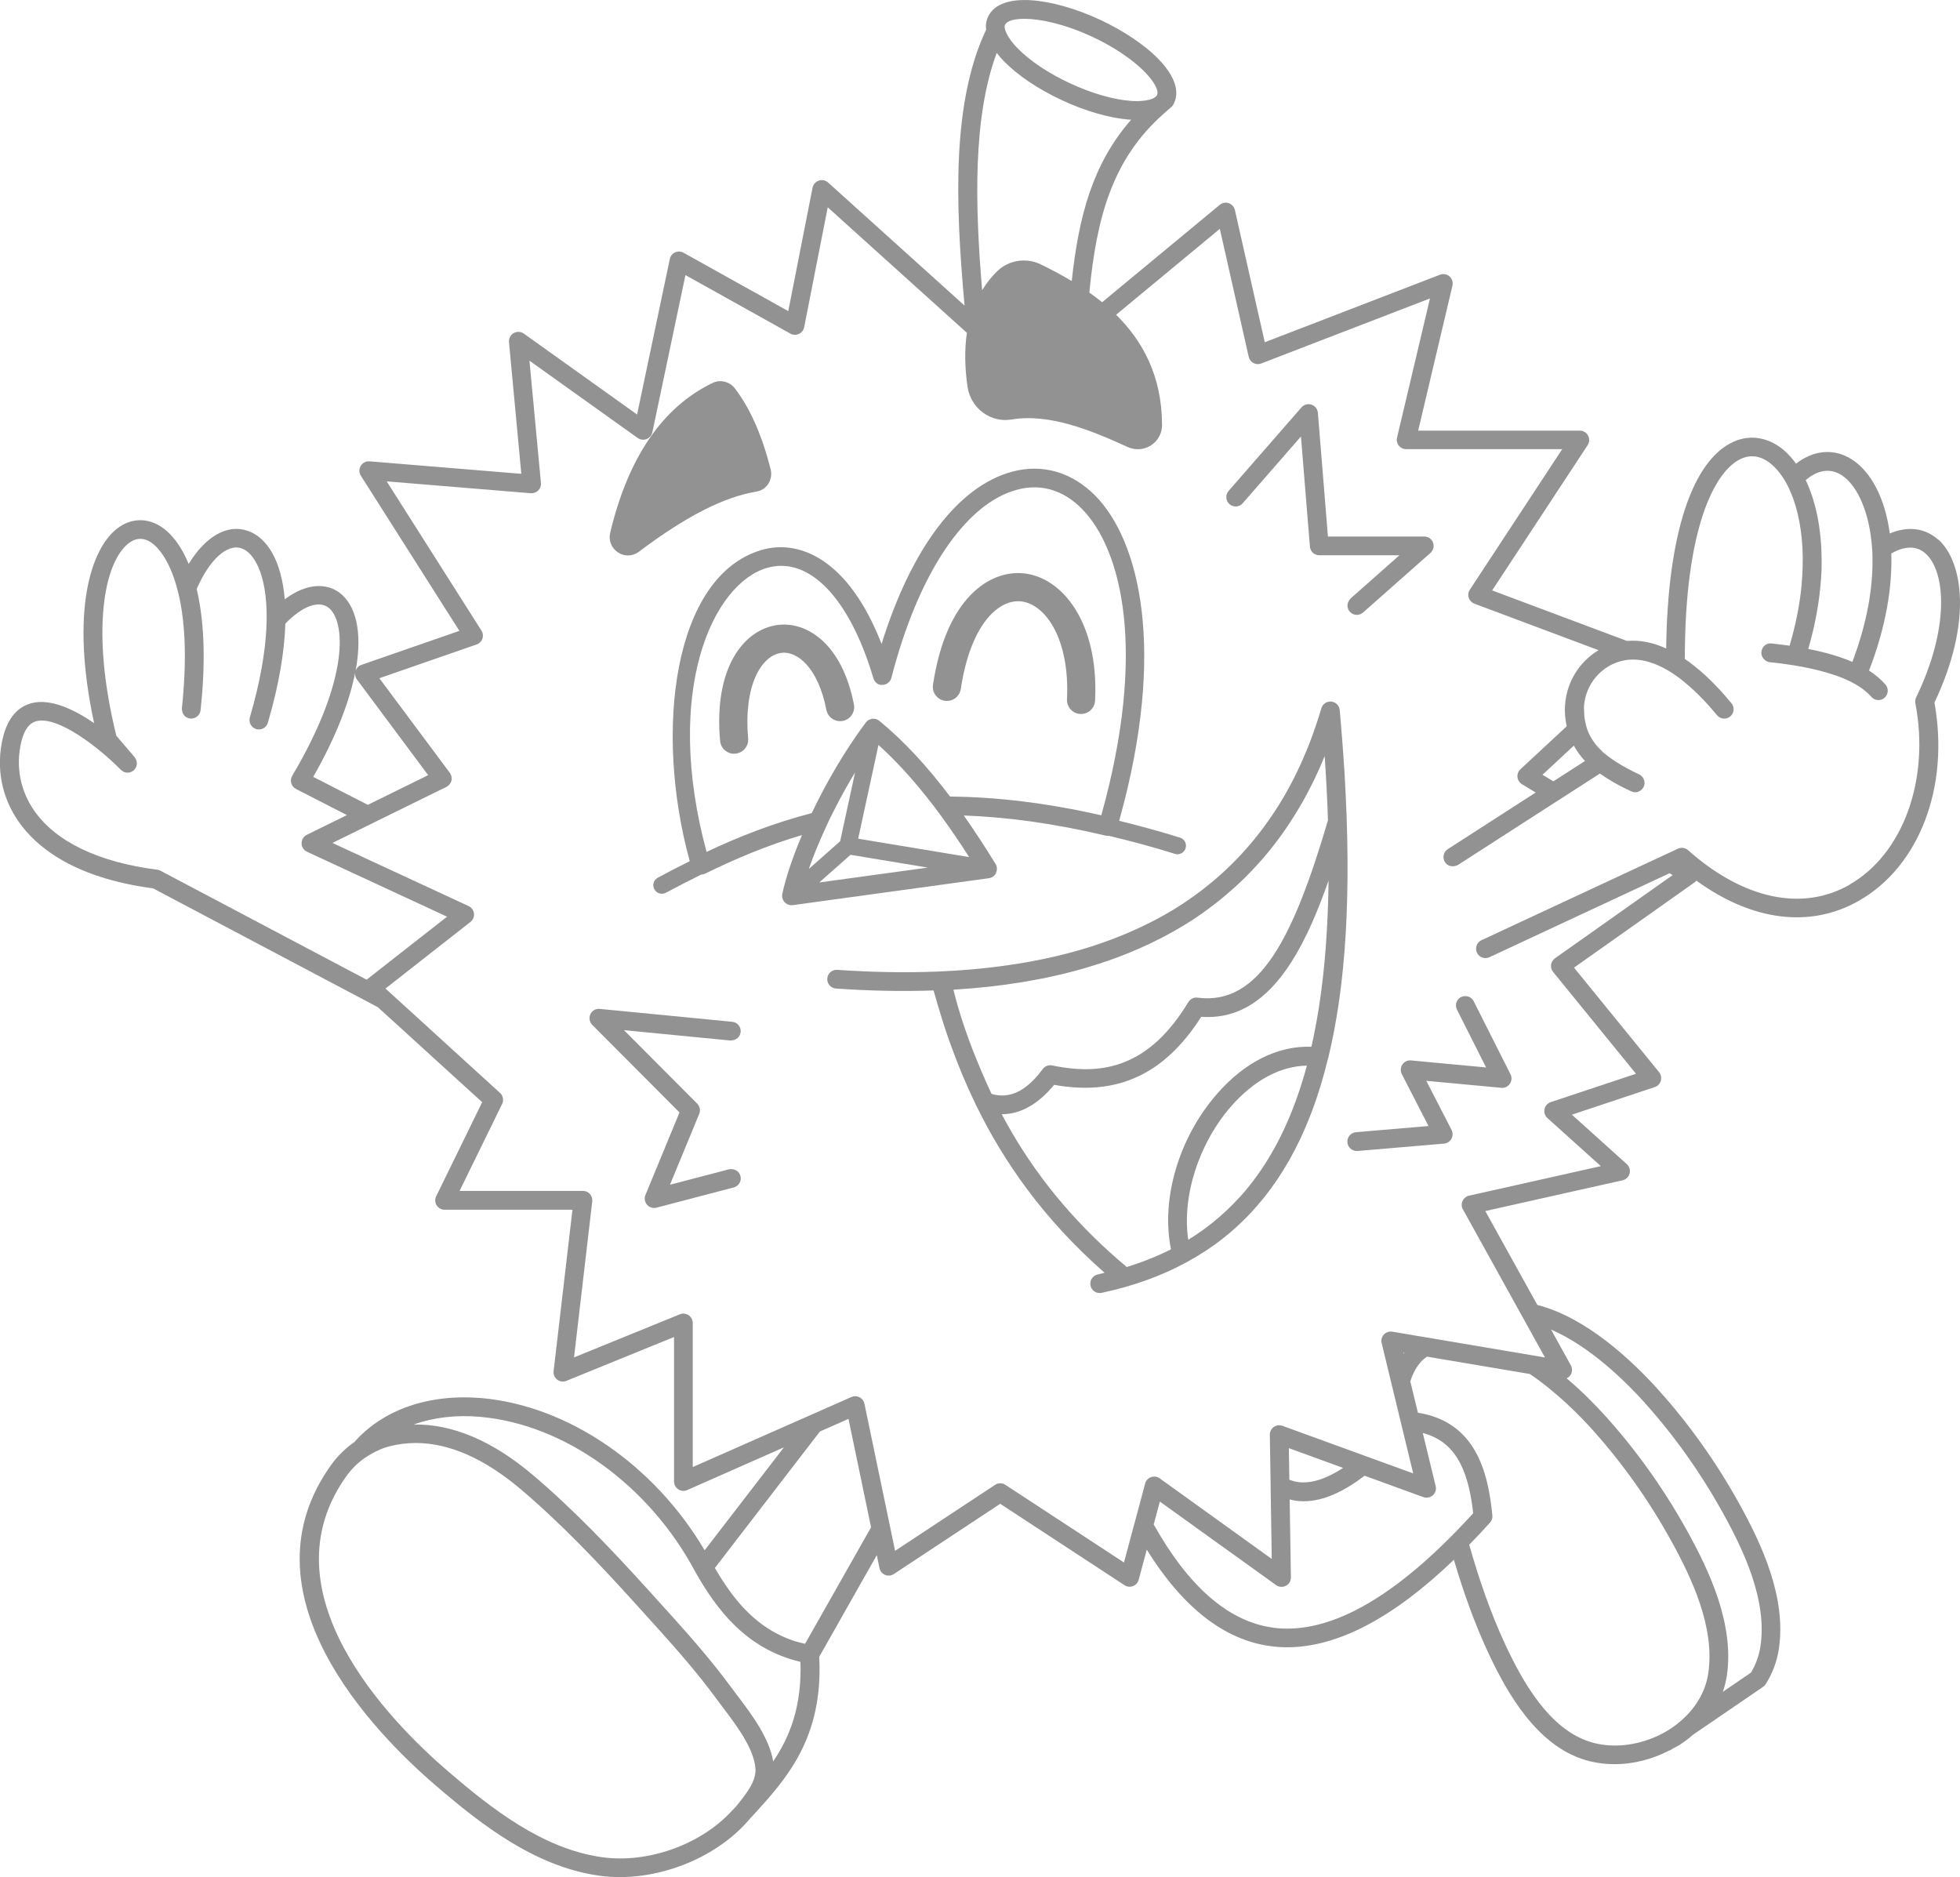
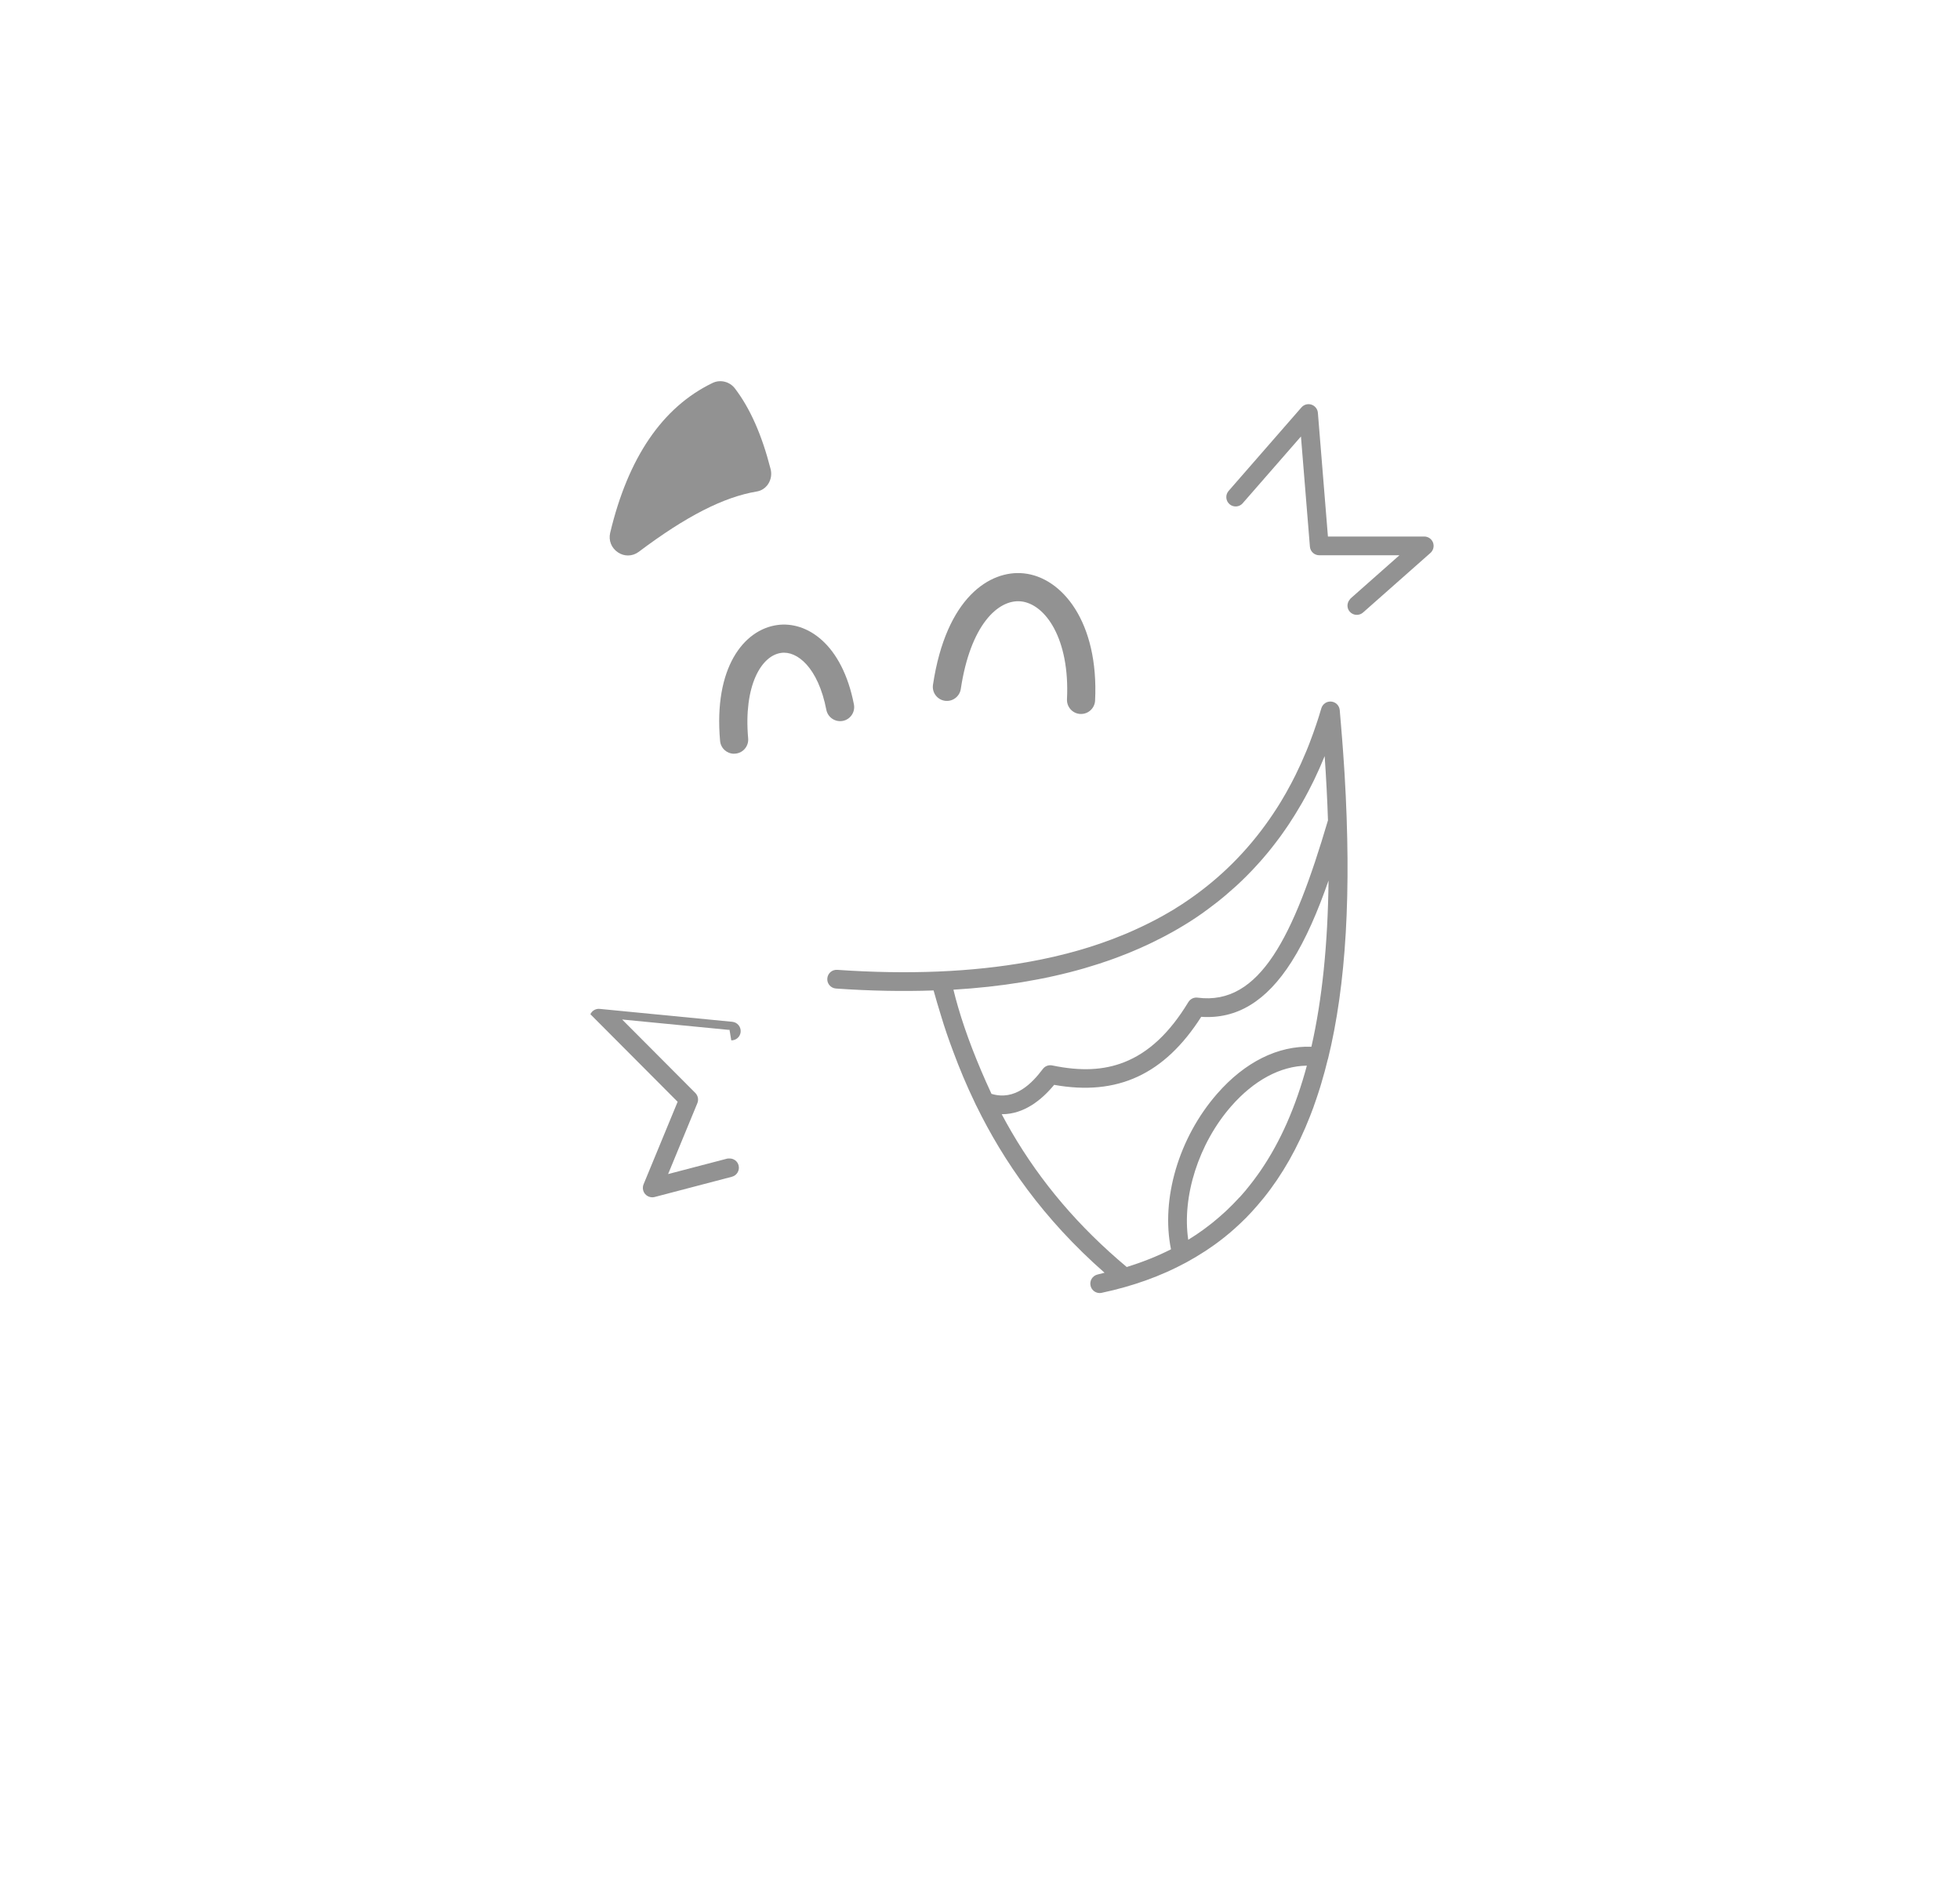
<svg xmlns="http://www.w3.org/2000/svg" id="Layer_2" data-name="Layer 2" viewBox="0 0 378.56 362.54">
  <defs>
    <style>
      .cls-1 {
        fill: #929292;
      }
    </style>
  </defs>
  <g id="Layer_1-2" data-name="Layer 1">
    <g>
      <path class="cls-1" d="M256.49,204.53c3.52-14.33,4.56-32.23,3.21-54.98-.02-.26-.03-.52-.05-.78-.02-.36-.04-.72-.07-1.08-.04-.68-.09-1.36-.14-2.04-.01-.14-.02-.29-.03-.44-.05-.76-.11-1.51-.17-2.28-.03-.36-.06-.72-.09-1.09-.05-.58-.09-1.16-.14-1.74-.08-.98-.17-1.97-.25-2.96-.08-.87-.76-1.56-1.63-1.64-.87-.09-1.67.46-1.92,1.29-.16.54-.32,1.08-.49,1.61-.05.17-.11.34-.16.5-.12.36-.23.73-.36,1.09-.06.19-.13.38-.2.57-.12.34-.23.67-.35,1.01-.07.19-.14.38-.21.57-.13.34-.25.68-.38,1.02-.06.17-.13.34-.19.51-.15.38-.3.76-.45,1.13-.05.12-.1.24-.15.36-.64,1.55-1.32,3.05-2.05,4.52-.01.02-.02.04-.03.06-.24.47-.48.95-.72,1.41-.01.02-.02.04-.03.06-.32.6-.64,1.2-.97,1.78-.03.06-.07.12-.1.18-.3.53-.61,1.05-.92,1.57-.03.05-.07.11-.1.16-.32.53-.64,1.05-.98,1.56-.02.03-.04.07-.07.1-.35.54-.7,1.07-1.07,1.59,0,0,0,.01-.01.02-4.27,6.15-9.47,11.35-15.59,15.57-.43.3-.86.59-1.3.88-.05.03-.1.06-.15.09-.33.21-.66.42-.99.63-.16.1-.33.2-.49.31-.18.11-.36.22-.54.32-.87.52-1.76,1.02-2.66,1.5-.08.04-.17.09-.25.13-.76.4-1.53.79-2.32,1.17-.19.09-.38.18-.57.27-.47.22-.94.44-1.41.65-.47.21-.94.42-1.42.62-.27.11-.54.22-.81.33-.67.27-1.34.54-2.02.8-.01,0-.03,0-.04.01-.65.24-1.3.48-1.96.71-.05.02-.1.03-.14.05-.69.24-1.39.47-2.09.69-.09.03-.17.05-.26.08-.36.11-.73.22-1.09.33-.22.07-.45.13-.68.2-.27.08-.54.15-.81.23-.39.11-.79.22-1.19.32-.12.03-.25.07-.37.1-.82.21-1.65.41-2.49.61-.58.13-1.16.26-1.75.38-.25.05-.5.11-.75.16-.7.14-1.41.28-2.12.41-.11.02-.23.04-.34.06-10.88,1.96-23.21,2.48-36.9,1.53-1.01-.07-1.86.68-1.93,1.68-.07,1,.68,1.86,1.68,1.93,6.59.46,12.87.58,18.85.37.44,1.59.92,3.22,1.44,4.89.67,2.26,1.47,4.58,2.38,6.99,1.18,3.18,2.54,6.45,4.14,9.77.08.18.16.36.25.54.02.04.05.08.07.12,5.2,10.63,12.85,21.77,24.74,32.21l-1.38.35c-.96.24-1.55,1.2-1.32,2.17.19.84.94,1.4,1.76,1.4.13,0,.25-.01.38-.04,6.03-1.28,11.45-3.23,16.28-5.84.01,0,.02-.01.04-.02.04-.02.07-.04.11-.06,1.22-.67,2.41-1.38,3.56-2.13.05-.03.09-.06.14-.09.5-.33,1-.67,1.49-1.02.1-.07.21-.15.31-.22.53-.39,1.06-.78,1.57-1.19.04-.03.08-.07.13-.1.32-.25.63-.51.94-.77.1-.08.2-.17.3-.25.27-.23.54-.46.8-.7.15-.13.3-.27.45-.41.22-.2.44-.4.66-.61.37-.35.73-.7,1.09-1.06.01-.01.02-.02.03-.03.37-.38.74-.76,1.1-1.16.06-.06.11-.12.16-.18.32-.35.64-.71.96-1.08.05-.05.09-.11.14-.17.33-.39.66-.78.99-1.18.02-.02.04-.05.06-.07,3.59-4.47,6.56-9.7,8.92-15.73.01-.03.02-.06.04-.1.21-.54.41-1.08.62-1.63.02-.05.04-.1.05-.15.02-.06.04-.12.06-.18.15-.41.29-.82.43-1.23.06-.19.13-.37.19-.56.11-.32.21-.63.31-.95.1-.3.19-.61.29-.91.05-.18.11-.35.16-.53.23-.76.45-1.53.66-2.31.01-.05.03-.09.04-.14.21-.77.41-1.55.6-2.34,0-.02.01-.04.02-.06,0,0,0,0,0,0ZM256.47,158.49c-6.59,22.3-13.11,35.77-25.16,34.19-.71-.1-1.41.24-1.79.86-3.62,5.97-7.68,9.76-12.4,11.61-3.98,1.56-8.4,1.76-13.89.62-.69-.14-1.39.12-1.81.68-2.08,2.76-5.34,6.19-9.92,4.81-1.42-3.05-2.65-5.96-3.73-8.75-1.06-2.77-1.97-5.42-2.71-7.97-.34-1.15-.64-2.29-.91-3.4,9.2-.55,17.65-1.93,25.3-4.14.05-.02.1-.03.16-.05.66-.19,1.31-.39,1.96-.6.23-.07.47-.15.7-.22.58-.19,1.16-.38,1.73-.58.36-.12.71-.25,1.07-.38.27-.1.54-.2.81-.3.66-.25,1.32-.5,1.96-.76.16-.07.32-.13.49-.2,1.31-.54,2.58-1.1,3.83-1.7.1-.05.2-.09.29-.14.69-.33,1.37-.67,2.04-1.02.23-.12.46-.24.69-.36,1.15-.61,2.28-1.25,3.38-1.92.15-.09.3-.19.45-.28.23-.14.46-.28.68-.42.84-.53,1.67-1.08,2.47-1.65.18-.13.35-.26.53-.39.29-.2.57-.41.85-.62.46-.34.92-.69,1.38-1.05.2-.16.41-.32.61-.48.32-.26.64-.52.96-.79.13-.11.26-.22.39-.33.55-.47,1.09-.94,1.63-1.43.13-.12.26-.24.4-.36.53-.49,1.06-.99,1.57-1.5.12-.12.23-.23.35-.35.29-.29.58-.59.87-.89.16-.16.31-.33.47-.5.43-.45.85-.91,1.26-1.38.19-.21.37-.43.56-.64.32-.38.64-.76.96-1.14.25-.3.49-.6.73-.91.2-.25.4-.5.59-.76.34-.45.68-.9,1.02-1.35.16-.21.31-.43.46-.65.28-.39.55-.79.83-1.19.13-.19.26-.38.39-.58.34-.51.67-1.03,1-1.56.12-.18.23-.37.34-.55.35-.56.69-1.13,1.02-1.71.09-.15.17-.3.26-.45.33-.58.65-1.16.96-1.76.03-.06.07-.12.1-.18.34-.65.67-1.31,1-1.97.07-.14.13-.27.2-.41.32-.66.62-1.32.92-1.99.06-.13.11-.25.17-.38.31-.71.62-1.42.91-2.14.3,4.32.51,8.47.64,12.41,0,.01,0,.03-.01.04ZM217.62,244.7c-9.26-7.76-16.55-16.31-22.27-26.13-.65-1.11-1.27-2.24-1.88-3.38.02,0,.04,0,.06,0,4.26,0,7.67-2.76,10.07-5.67,12.22,2.19,21.3-2.01,28.41-13.14,6.87.48,12.59-3,17.43-10.61,2.81-4.41,5.13-9.89,7.16-15.71-.14,12.28-1.23,22.95-3.31,32.1-6.44-.23-12.85,2.94-18.21,9.08-7.42,8.48-10.89,20.35-8.91,30.04-2.66,1.35-5.51,2.48-8.54,3.42ZM239.42,231.22c-.23.26-.48.51-.72.76-.21.22-.41.44-.62.65-.28.28-.57.56-.86.84-.17.17-.35.34-.52.5-.31.29-.63.57-.95.85-.16.14-.32.28-.47.41-.34.29-.68.58-1.03.86-.14.11-.28.22-.43.34-.37.29-.75.58-1.13.86-.11.08-.23.16-.34.25-.41.3-.83.59-1.26.88-.04.03-.08.05-.12.08-.48.32-.97.63-1.47.94-1.24-8.32,1.99-18.58,8.29-25.78,4.4-5.03,9.51-7.76,14.59-7.85.01,0,.02,0,.03,0-2.13,7.92-5.08,14.64-8.91,20.24-.16.24-.33.47-.49.7-.08.11-.16.22-.24.33-.21.29-.42.58-.63.86-.03.04-.06.08-.1.13-.44.58-.88,1.14-1.34,1.69,0,0,0,0,0,.01-.42.5-.85,1-1.29,1.48Z" />
      <path class="cls-1" d="M119.38,106.7c.59.39,1.25.58,1.91.58.72,0,1.44-.23,2.06-.69,9.16-6.89,16.42-10.6,22.83-11.67.9-.15,1.68-.67,2.19-1.45.55-.84.72-1.89.47-2.87-1.71-6.66-3.97-11.76-6.92-15.61-1.01-1.3-2.82-1.75-4.31-1.02-9.66,4.66-16.3,14.4-19.76,28.94-.35,1.47.25,2.96,1.53,3.79Z" />
-       <path class="cls-1" d="M374.4,104.27c-2.54-2.31-5.89-2.72-9.4-1.24-.93-6.92-3.68-11.97-7.34-14.31-3.43-2.19-7.39-1.8-10.77.83-.69-.96-1.44-1.79-2.21-2.48-2.98-2.61-6.58-3.24-9.88-1.75-8.04,3.65-12.73,18.16-12.99,39.92-2.6-1.18-5.14-1.67-7.56-1.45l-26.05-9.76,18.44-28.05c.37-.56.4-1.27.08-1.86-.32-.59-.93-.95-1.6-.95h-31.21l6.62-28c.15-.66-.07-1.34-.57-1.79-.51-.44-1.21-.56-1.84-.32l-33.84,13.04-5.77-25.54c-.14-.61-.59-1.11-1.18-1.32-.6-.21-1.26-.08-1.74.32l-22.72,18.81c-.8-.65-1.63-1.27-2.47-1.86,1.39-14.45,4.41-25.76,14.34-34.53.48-.42.93-.85,1.44-1.26h0c.25-.2.43-.46.55-.75,0-.01.02-.02.03-.04,2.38-5.13-5.42-12-14.35-16.14-8.93-4.14-19.21-5.66-21.59-.53-.35.76-.46,1.6-.36,2.48-6.6,14-5.97,33.4-4.16,53.28l-26.36-23.77c-.48-.43-1.17-.58-1.79-.37-.62.21-1.08.73-1.21,1.37l-4.69,23.84-20.23-11.28c-.5-.28-1.11-.31-1.63-.07-.52.24-.9.71-1.02,1.28l-6.32,30.04-21.88-15.63c-.58-.41-1.34-.45-1.96-.09-.61.35-.97,1.03-.9,1.74l2.38,25.43-29.31-2.41c-.71-.05-1.34.28-1.7.87-.36.59-.35,1.33.02,1.91l19.03,29.96-18.95,6.58c-.52.18-.91.59-1.09,1.1,1.4-7.57-.02-12.71-3.1-15.04-2.31-1.75-6.14-2.08-10.59,1.27-.63-7.52-3.43-11.93-7.12-13.22-3.99-1.4-8.21,1.1-11.44,6.39-1.58-3.82-3.64-6.27-5.79-7.48-2.62-1.48-5.53-1.26-7.97.6-5.13,3.9-9.15,16.04-4.5,37.62-3.86-2.65-8.46-4.85-12.18-3.83-2.76.77-4.59,3.05-5.47,6.78-1.32,5.63-.23,11.33,3.05,16.05,3.32,4.77,10.51,10.87,25.99,12.91l43.41,22.95,20.15,18.35-8.88,18.17c-.28.56-.24,1.22.09,1.75s.91.85,1.54.85h24.69l-3.64,31.16c-.08.64.19,1.26.7,1.65.51.39,1.19.48,1.78.23l20.78-8.46v27.9c0,.61.31,1.18.82,1.52.52.34,1.17.39,1.72.14l18.68-8.25-15.31,19.88c-9.72-16.48-26.35-27.9-43.03-29.39-10.21-.88-19.06,2.2-24.62,8.48-1.67,1.17-3.17,2.61-4.39,4.29-18.05,24.92,8.03,51.68,20.08,62.03,8.72,7.49,19.06,15.63,31.49,17.42,1.34.19,2.7.29,4.08.29,9.48,0,19.54-4.45,25.35-11.53.02-.02.05-.03.08-.06l.33-.36c6.37-6.98,13.58-14.87,12.76-30.6l11.12-19.64.52,2.51c.12.59.53,1.08,1.08,1.31.55.23,1.19.17,1.69-.16l20.55-13.57,24,15.72c.3.2.65.3.99.3.22,0,.44-.04.65-.12.54-.21.95-.66,1.1-1.22l1.56-5.82c6.92,11.12,14.92,17.42,23.87,18.63,1.07.15,2.16.22,3.26.22,9.72,0,20.51-5.68,32.19-16.9,1.73,5.87,3.91,12.16,6.75,18.2,3.51,7.48,9.28,17.74,18.72,20.5,1.8.52,3.7.78,5.62.78,3.57,0,7.22-.94,10.55-2.66.07-.03.15-.02.22-.07l.36-.25c.45-.25.91-.45,1.35-.73.96-.61,1.82-1.29,2.65-2l13.52-9.24c.21-.14.38-.32.51-.54,1.3-2.09,2.15-4.35,2.51-6.72,1.52-9.94-3.3-20.27-7.67-28.15-4.39-7.92-9.6-15.26-15.49-21.82-5.11-5.7-13.97-14.09-23.48-16.51l-10.05-18.14,26.51-5.94c.66-.15,1.19-.65,1.36-1.31.17-.66-.04-1.35-.54-1.81l-10.61-9.55,16.01-5.33c.57-.19,1-.64,1.17-1.22.17-.57.04-1.19-.33-1.65l-16.44-20.2,23.41-16.55c.1-.07.14-.18.22-.26,10.73,7.8,21.97,9.27,31.39,3.9,11.7-6.67,17.53-21.99,14.6-38.28,7.32-15.44,5.56-27.12.77-31.48ZM357.24,170.87c-9.18,5.23-20.54,2.79-31.2-6.67-.54-.48-1.32-.59-1.97-.29l-1.38.65-1.98.92-1.98.92-32.43,15.11-.16.07c-.91.42-1.3,1.5-.88,2.41.31.66.96,1.05,1.64,1.05.26,0,.52-.05.76-.17l34.8-16.22.6.36-22.73,16.07c-.41.29-.68.74-.75,1.24-.07.5.07,1,.39,1.39l16.01,19.67-16.47,5.48c-.61.21-1.07.72-1.2,1.35-.13.63.08,1.29.56,1.72l10.32,9.29-25.45,5.7c-.56.13-1.02.51-1.26,1.03s-.21,1.12.07,1.62l9.88,17.83,1.06,1.91,1.1,1.98,3.81,6.88-1.52-.26-5.16-.87-10.78-1.82-2.65-.45-.42-.07-3.07-.52h-.04s-5.84-.99-5.84-.99c-.61-.1-1.21.11-1.63.55-.42.44-.58,1.07-.43,1.66l1.77,7.32,1.2,4.95.46,1.91.51,2.12.51,2.09h0s.08.34.08.34l1.56,6.43-6.19-2.25-1.93-.7-1.97-.72-15.17-5.52c-.56-.19-1.18-.12-1.67.23-.49.35-.77.91-.76,1.51l.1,6.29.04,2.39.03,2.22.2,13.07-20.3-14.6-1.34-.96c-.48-.35-1.1-.44-1.67-.24-.56.2-.99.66-1.14,1.24l-.95,3.55-.21.77-.4,1.5-.68,2.52-1.85,6.91-22.9-15c-.3-.2-.65-.3-.99-.3s-.7.1-1,.3l-19.32,12.75-.82-3.94-.56-2.69-.56-2.69-3.98-19.1c-.11-.53-.46-.99-.95-1.24-.49-.26-1.06-.27-1.56-.05l-1.49.66-3.47,1.53-3.47,1.53-22.22,9.81v-27.82c0-.6-.3-1.17-.8-1.51-.5-.33-1.14-.41-1.7-.17l-20.43,8.32,3.52-30.14c.06-.51-.1-1.03-.45-1.42-.34-.39-.84-.6-1.35-.6h-23.82l8.21-16.79c.35-.72.19-1.59-.41-2.14l-10.76-9.8-5.36-4.89-5.37-4.89-.63-.57,16.41-12.86c.5-.39.76-1.01.68-1.64-.07-.63-.47-1.17-1.04-1.43l-26.29-12.19,6.77-3.33,2.03-1,2.03-1,11.19-5.5c.48-.24.84-.68.96-1.2.13-.52.01-1.07-.31-1.51l-13.61-18.27,18.78-6.52c.52-.18.94-.59,1.12-1.11.18-.52.12-1.1-.18-1.57l-18.3-28.82,27.83,2.29c.54.03,1.06-.15,1.44-.53.38-.38.57-.91.52-1.44l-2.22-23.63,20.91,14.93c.5.35,1.14.44,1.71.21.57-.22.99-.72,1.12-1.32l6.39-30.35,20.26,11.3c.5.29,1.11.31,1.65.06.53-.24.9-.72,1.02-1.29l4.55-23.16,26.88,24.24c-.46,3.12-.43,6.59.12,10.42.29,1.99,1.38,3.81,3,5,1.6,1.17,3.56,1.65,5.51,1.32,7.3-1.22,15.41,2.1,22.44,5.32h0c.62.28,1.29.42,1.95.42.89,0,1.77-.25,2.54-.75,1.33-.86,2.13-2.32,2.13-3.9-.01-9.47-3.73-16.24-8.87-21.32l20.03-16.59,5.58,24.71c.12.51.45.95.91,1.2.47.25,1.01.29,1.51.09l32.59-12.56-6.36,26.88c-.13.54,0,1.11.34,1.54s.87.69,1.42.69h30.14l-17.84,27.14c-.3.46-.38,1.04-.21,1.56.17.52.57.94,1.09,1.14l23.98,8.98s-.06.03-.08.05c-3.71,2.28-6.05,6.1-6.39,10.49-.11,1.41.02,2.81.32,4.16l-8.94,8.3c-.42.39-.63.95-.57,1.52s.38,1.07.87,1.37l2.65,1.6-16.98,10.94c-.84.54-1.08,1.67-.54,2.51.46.72,1.34.96,2.12.69.13-.05.27-.07.39-.15l18.47-11.9,1.7-1.09,1.7-1.09,5.54-3.57c1.73,1.23,3.75,2.39,6.06,3.44.24.11.5.17.75.17.69,0,1.34-.4,1.65-1.06.3-.65.16-1.38-.26-1.9-.17-.21-.37-.38-.63-.5-1.57-.72-2.97-1.48-4.24-2.28-.57-.36-1.11-.73-1.62-1.11-.4-.3-.79-.59-1.14-.9-.11-.1-.19-.23-.3-.33-1.08-1.01-1.94-2.2-2.51-3.53-.27-.62-.44-1.27-.58-1.93-.16-.74-.23-1.49-.23-2.26,0-.26-.05-.52-.03-.79.25-3.22,1.96-6.02,4.67-7.68,1.08-.66,2.17-1.04,3.27-1.23,1.59-.27,3.19-.1,4.77.39.61.19,1.21.42,1.81.69.45.21.9.44,1.34.69.1.06.21.11.31.17.51.3,1.01.62,1.5.96,0,0,.02.01.03.02.49.34.98.71,1.45,1.09.11.09.22.19.33.28.04.03.08.07.12.1,2.4,1.98,4.51,4.29,6.1,6.23,0,0,0,0,0,0,.63.77,1.77.88,2.54.25.78-.63.89-1.78.25-2.55-1.59-1.95-3.19-3.65-4.77-5.14-.85-.8-1.7-1.52-2.54-2.18-.49-.38-.97-.75-1.46-1.08-.08-.06-.17-.11-.25-.17v-.18c0-.89.02-1.72.04-2.57.38-22.92,5.78-33.6,10.85-35.91,2.53-1.15,4.66,0,5.99,1.18.65.57,1.26,1.27,1.83,2.08.34.48.66.99.96,1.55.28.52.55,1.08.79,1.66,1.4,3.28,2.26,7.55,2.33,12.54,0,.53,0,1.08-.02,1.63-.01.64-.04,1.29-.08,1.95-.04.65-.08,1.3-.14,1.97-.35,3.61-1.1,7.49-2.31,11.55-1.11-.16-2.24-.3-3.45-.43-1-.17-1.89.62-1.99,1.62-.06.6.2,1.15.62,1.52.27.24.6.43.99.47,4.43.46,8.11,1.15,11.14,2.05,1.16.34,2.23.71,3.2,1.12,2.31.98,4.09,2.15,5.29,3.53.36.41.86.62,1.36.62.42,0,.85-.14,1.19-.45.75-.66.83-1.8.17-2.56-.87-.99-1.93-1.88-3.17-2.69,3.28-8.46,4.51-16.17,4.3-22.62,1.92-1.09,4.53-1.88,6.65.04,3.91,3.55,4.59,14.49-1.85,27.75-.17.35-.22.75-.15,1.14,2.84,14.74-2.39,29.15-12.72,35.03ZM317.74,271c5.7,6.36,10.75,13.48,15.01,21.16,4.09,7.38,8.62,16.98,7.26,25.84-.27,1.76-.88,3.45-1.81,5.03l-5.45,3.72c.33-.97.6-1.97.76-2.99,1.52-9.94-3.3-20.27-7.68-28.15-4.39-7.92-9.6-15.26-15.48-21.82-2.05-2.29-4.71-5.01-7.77-7.6.27-.13.53-.31.71-.56.4-.57.44-1.32.11-1.93l-3.83-6.92c7.71,3.31,14.77,10.42,18.17,14.21ZM307.33,336.47c-8.04-2.35-13.24-11.71-16.46-18.56-3.05-6.49-5.33-13.32-7.1-19.57,1.33-1.36,2.66-2.77,4.01-4.27.34-.38.51-.88.46-1.38-.81-8.4-3.22-18.07-14.38-19.85l-1.47-6.04c.47-1.5,1.18-2.88,2.23-3.98.29-.31.66-.55,1.01-.81l.69.12,2.37.4,16.78,2.83c5.24,3.54,9.7,8.09,12.19,10.87,5.7,6.36,10.75,13.47,15.01,21.15,4.09,7.38,8.62,16.99,7.26,25.85-.52,3.38-2.29,6.46-5.05,8.92-.74.66-1.54,1.29-2.42,1.85-.56.36-1.14.68-1.73.98-.55.28-1.11.52-1.67.74-3.85,1.53-8.04,1.84-11.73.76ZM245.87,314.35c-8.57-1.16-16.3-7.9-23.04-19.93l1.19-4.42,22.44,16.13c.55.4,1.29.45,1.9.14s.98-.95.97-1.63l-.24-15.06c.39.09.78.21,1.19.26,3.97.53,8.32-1.04,13.28-4.83l11.35,4.13c.62.22,1.33.09,1.83-.35.5-.45.71-1.13.55-1.78l-.2-.81-2.29-9.44c5.79,1.52,8.72,6.23,9.74,15.5-.63.7-1.26,1.36-1.89,2.02-.49.52-.97,1.03-1.46,1.53-.5.51-.99,1.01-1.49,1.5-12.7,12.63-24.07,18.35-33.84,17.05ZM271.04,261.22l.18.03c-.04.05-.09.1-.13.16l-.05-.19ZM248.93,279.68l10.49,3.82c-3.29,2.15-6.17,3.05-8.68,2.74-.58-.08-1.15-.24-1.71-.45l-.1-6.11ZM142.39,348.61c-.34.43-.76.82-1.14,1.23-5.94,6.42-16.16,10.12-25.08,8.83-11.46-1.65-21.31-9.43-29.64-16.58-11.29-9.7-35.79-34.68-19.51-57.16.54-.74,1.15-1.41,1.8-2.04.44-.42.93-.8,1.42-1.16.51-.37,1.04-.69,1.59-1,1.06-.59,2.16-1.09,3.34-1.39,1.68-.43,3.39-.65,5.13-.65,6.47,0,13.3,3.01,20.35,8.99,7.84,6.65,15.04,14.29,21.65,21.56l5.29,5.86c3.13,3.48,7.19,8.1,10.74,12.94l1.26,1.68c2.69,3.56,6.03,7.98,6.32,11.84.14,1.87-.96,3.71-2.31,5.5-.36.48-.74.96-1.12,1.44-.03.04-.06.07-.08.11ZM142.47,327.54l-1.23-1.64c-3.65-4.97-7.78-9.67-10.97-13.22l-5.3-5.87c-6.69-7.36-13.99-15.1-21.99-21.89-7.89-6.69-15.62-9.93-23.08-9.8,3.79-1.36,8.16-1.9,12.87-1.48,16.31,1.45,32.6,13.19,41.51,29.91,0,0,.01.01.02.02,0,0,0,.02,0,.02,4.11,7.25,9.78,14.86,20.3,17.37.28,8.51-2,14.4-5.26,19.22-.78-4.55-4.12-9.01-6.87-12.65ZM155.5,317.47c-.85-.2-1.7-.4-2.47-.67-5.78-2.03-9.68-5.98-12.77-10.5-.78-1.13-1.5-2.29-2.19-3.47l20.29-26.36,5.52-2.44,4.36,20.94-12.74,22.49ZM4.08,143.41c.83-3.53,2.39-3.96,2.91-4.11,4.14-1.16,12.22,5.15,16.36,9.39.12.12.26.19.4.27.06.04.11.09.17.12.23.1.47.15.72.15,0,0,0,0,0,0,.22,0,.43-.04.64-.12.06-.02.11-.07.17-.1.13-.06.26-.12.37-.21.02-.01.02-.03.04-.05.02-.01.04-.02.05-.03.08-.07.11-.17.17-.25.07-.1.15-.18.2-.29.05-.11.07-.22.09-.34.03-.11.06-.22.07-.33,0-.11-.02-.22-.04-.33-.02-.12-.02-.24-.06-.35-.04-.11-.11-.2-.17-.3-.05-.09-.08-.19-.15-.27,0,0,0,0,0,0l-.07-.09-3.48-4.07c-5.04-20.46-2.3-33.61,2.41-37.2,1.29-.99,2.63-1.1,3.99-.33,1.69.96,3.8,3.64,5.23,8.67.2.71.39,1.47.57,2.28.16.77.31,1.59.44,2.45.62,4.13.82,9.33.3,15.76-.08,1-.16,2-.28,3.06-.02.15.02.29.04.44.05.35.17.67.39.92.29.34.7.58,1.18.63.97.08,1.89-.61,2-1.61.08-.74.13-1.44.2-2.16.05-.52.11-1.06.14-1.57.61-8.2.09-14.69-1.09-19.69,2.46-5.66,5.89-8.82,8.7-7.83,2.64.92,5.27,5.87,4.75,15.56-.24,4.57-1.18,10.19-3.15,16.96-.01.04-.02.08-.03.12-.28.96.27,1.97,1.23,2.25.17.05.34.07.51.07.79,0,1.51-.51,1.74-1.31,2.2-7.51,3.21-13.87,3.37-19.12,3.23-3.35,6.41-4.56,8.31-3.11,3.27,2.47,4.27,13.49-6.98,32.5-.25.43-.32.95-.18,1.43.14.48.47.88.92,1.11l9.83,5.04-7.75,3.81c-.63.31-1.02.95-1.01,1.65s.42,1.33,1.05,1.62l27.05,12.54-15.54,12.17-39.8-21.04c-.19-.1-.4-.17-.62-.2-11.38-1.45-19.61-5.4-23.8-11.43-2.69-3.87-3.57-8.54-2.5-13.16ZM196.31,3.73c.45-.06.95-.1,1.51-.1,3.08,0,7.77.98,13.07,3.44,6.53,3.03,10.73,6.79,12.14,9.27.49.87.66,1.59.44,2.06-.02.04-.08.07-.11.11-.28.41-1.06.76-2.3.92-.73.09-1.56.14-2.61.06-3.41-.25-7.58-1.45-11.75-3.39-4.17-1.93-7.78-4.34-10.18-6.79-.86-.88-1.42-1.65-1.82-2.33-.59-1-.78-1.79-.59-2.21,0-.02.04-.03.05-.05.27-.49,1.01-.83,2.15-.99ZM193.94,11.86c2.69,2.75,6.69,5.42,11.24,7.53,4.55,2.11,9.18,3.43,13.01,3.72.1,0,.19,0,.29.01-7.45,8.48-10.15,18.71-11.48,31.16-2-1.2-4.03-2.27-6.01-3.23-2.79-1.35-6.16-.82-8.38,1.32-1.14,1.1-2.09,2.34-2.92,3.68-1.4-16.67-1.78-33.47,2.82-45.84.42.55.88,1.1,1.43,1.66ZM303.98,143.99c.58,1.07,1.3,2.08,2.15,2.98l-6.1,3.93-2.11-1.27,6.07-5.64ZM355.71,91.78c2.66,1.7,5.05,6.2,5.75,12.76.06.61.12,1.22.16,1.87.03.62.04,1.26.04,1.91.02,5.22-.97,11.45-3.49,18.42-.13.37-.25.73-.39,1.1-2.36-1.02-5.18-1.86-8.53-2.5,1.16-4.01,1.9-7.8,2.27-11.35.08-.72.14-1.43.19-2.13.04-.66.09-1.32.11-1.96.02-.66.01-1.29.01-1.93-.04-6.18-1.22-11.37-3.07-15.25,1.84-1.55,4.3-2.63,6.96-.94ZM68.92,131.2l13.78,18.51-11.66,5.73-10.54-5.4c4.51-7.93,7.05-14.71,8.12-20.24-.09.49,0,1,.29,1.4Z" />
-       <path class="cls-1" d="M192.37,168.57c.26-.55.23-1.2-.09-1.72-2.08-3.39-4.12-6.49-6.13-9.35,8.18.29,17.22,1.47,27.42,3.89.2.05.4.05.59.03,4.1.98,8.31,2.09,12.77,3.49.87.27,1.79-.21,2.06-1.08.27-.87-.21-1.79-1.08-2.06-4.08-1.27-7.96-2.31-11.75-3.25,9.28-33.24,3.8-54.19-4.56-62.73-4.51-4.6-10.23-6.27-16.09-4.7-10.46,2.8-19.5,14.81-25.24,33.28-6.37-16.39-15.91-20.28-23.18-18.15-17.03,5-20.82,34.82-13.87,60.1-2.09,1.04-4.15,2.1-6.17,3.19-.8.43-1.1,1.43-.67,2.23.3.55.86.87,1.45.87.26,0,.53-.06.78-.19,2.23-1.2,4.52-2.37,6.84-3.51.23-.02.45-.05.66-.15,5.78-2.82,11.93-5.46,18.79-7.48-1.84,4.35-3.16,8.31-3.8,11.36-.12.58.05,1.18.45,1.61.35.37.83.58,1.33.58.08,0,.16,0,.25-.02l37.87-5.2c.61-.08,1.13-.47,1.39-1.02ZM158.24,170.43l6.03-5.34,14.92,2.47-20.95,2.87ZM148.11,109.69c.93-.27,1.86-.41,2.78-.41,7.09,0,13.73,7.97,17.79,21.69.23.78.9,1.4,1.77,1.3.82-.01,1.52-.57,1.72-1.36,5.15-20.06,14.22-33.64,24.26-36.33,4.61-1.24,8.96.05,12.57,3.73,7.66,7.82,12.56,27.42,3.71,59.15-10.86-2.47-20.52-3.54-29.21-3.62-4.55-6.03-9.03-10.81-13.66-14.62-.38-.32-.88-.46-1.37-.4-.49.06-.94.32-1.24.71-4.13,5.54-7.69,11.72-10.45,17.51-7.59,1.97-14.27,4.63-20.31,7.49-8.41-31.1,1.19-51.77,11.65-54.85ZM166.47,158.65l.02-.1.38-1.76.38-1.75.03-.12,2.39-11.04c3.12,2.81,6.19,6.12,9.29,10.03.03.04.06.08.1.12.42.53.84,1.06,1.26,1.61.41.54.82,1.11,1.24,1.67.03.03.05.07.08.1,1.82,2.49,3.67,5.18,5.54,8.12l-21.43-3.55.72-3.34ZM159.42,159.97c.3-.65.58-1.29.9-1.94.31-.63.64-1.28.97-1.92.02-.04.04-.08.06-.12,1.15-2.26,2.42-4.54,3.8-6.81l-1.37,6.32-.04.17-.37,1.72-.39,1.79-.02.1-.69,3.19-6.05,5.36c.82-2.38,1.89-5.01,3.15-7.75.01-.03.03-.06.04-.09Z" />
-       <path class="cls-1" d="M282.2,192.55c-.89.45-1.25,1.54-.8,2.44l.37.74,5.26,10.43-12.63-1.18-1.87-.18c-.65-.07-1.3.24-1.67.79-.37.55-.41,1.26-.11,1.85l.66,1.29,4.49,8.74-12.3,1.05-1.71.15c-1,.08-1.74.96-1.65,1.96.08.95.87,1.66,1.8,1.66.05,0,.1,0,.16,0l16.7-1.42c.6-.05,1.14-.4,1.43-.93.29-.53.3-1.17.03-1.71l-4.88-9.49,14.47,1.35c.66.09,1.29-.24,1.67-.78.37-.55.42-1.25.12-1.84l-7.11-14.1c-.45-.89-1.54-1.25-2.43-.8Z" />
-       <path class="cls-1" d="M141.24,200.93c.93,0,1.71-.67,1.81-1.61.1-1-.63-1.89-1.63-1.98l-25.58-2.49c-.78-.08-1.49.34-1.81,1.03s-.18,1.51.36,2.06l16.85,16.91-6.58,15.94c-.26.64-.14,1.36.31,1.89.35.4.85.62,1.37.62.15,0,.31-.02.46-.06l14.92-3.91c.97-.25,1.55-1.25,1.29-2.21-.21-.81-.95-1.33-1.75-1.32-.15,0-.3-.01-.46.03l-11.4,2.98,5.65-13.69c.28-.68.12-1.45-.39-1.97l-14.14-14.19,20.57,2c.06,0,.11-.02.17-.02Z" />
+       <path class="cls-1" d="M141.24,200.93c.93,0,1.71-.67,1.81-1.61.1-1-.63-1.89-1.63-1.98l-25.58-2.49c-.78-.08-1.49.34-1.81,1.03l16.85,16.91-6.58,15.94c-.26.64-.14,1.36.31,1.89.35.4.85.62,1.37.62.15,0,.31-.02.46-.06l14.92-3.91c.97-.25,1.55-1.25,1.29-2.21-.21-.81-.95-1.33-1.75-1.32-.15,0-.3-.01-.46.03l-11.4,2.98,5.65-13.69c.28-.68.12-1.45-.39-1.97l-14.14-14.19,20.57,2c.06,0,.11-.02.17-.02Z" />
      <path class="cls-1" d="M240,97.21s.01,0,.02-.02l11.25-12.89,1.73,21.28c.08.94.86,1.66,1.81,1.66h15.48l-9.43,8.34c-.06.05-.08.12-.13.17-.6.67-.65,1.69-.03,2.39.36.41.86.61,1.36.61.43,0,.86-.15,1.2-.45l13.02-11.51c.56-.5.76-1.29.5-2-.27-.71-.94-1.17-1.7-1.17h-18.6l-1.94-23.9c-.06-.72-.55-1.34-1.24-1.57-.69-.23-1.45-.02-1.93.53l-14.07,16.13c-.66.75-.58,1.9.17,2.56.75.65,1.88.58,2.54-.16Z" />
      <path class="cls-1" d="M208.79,137.89s-.09,0-.13,0c-1.5-.07-2.65-1.35-2.58-2.85.57-11.64-4.17-18.42-8.92-18.9-4.43-.41-9.74,4.62-11.59,16.92-.22,1.48-1.62,2.51-3.09,2.28-1.48-.22-2.51-1.61-2.28-3.09,2.54-16.91,11.03-22.17,17.5-21.52,7.42.74,14.55,9.41,13.81,24.57-.07,1.45-1.27,2.59-2.71,2.59Z" />
      <path class="cls-1" d="M141.78,145.57c-1.39,0-2.58-1.06-2.7-2.48-1.27-14.2,4.61-21.46,11-22.37,5.73-.82,12.57,3.61,14.85,15.33.28,1.47-.68,2.9-2.15,3.18-1.47.28-2.9-.68-3.18-2.15-1.59-8.17-5.65-11.44-8.75-10.98-3.84.54-7.25,6.38-6.35,16.5.13,1.5-.97,2.82-2.46,2.95-.08,0-.16.01-.25.01Z" />
    </g>
  </g>
</svg>